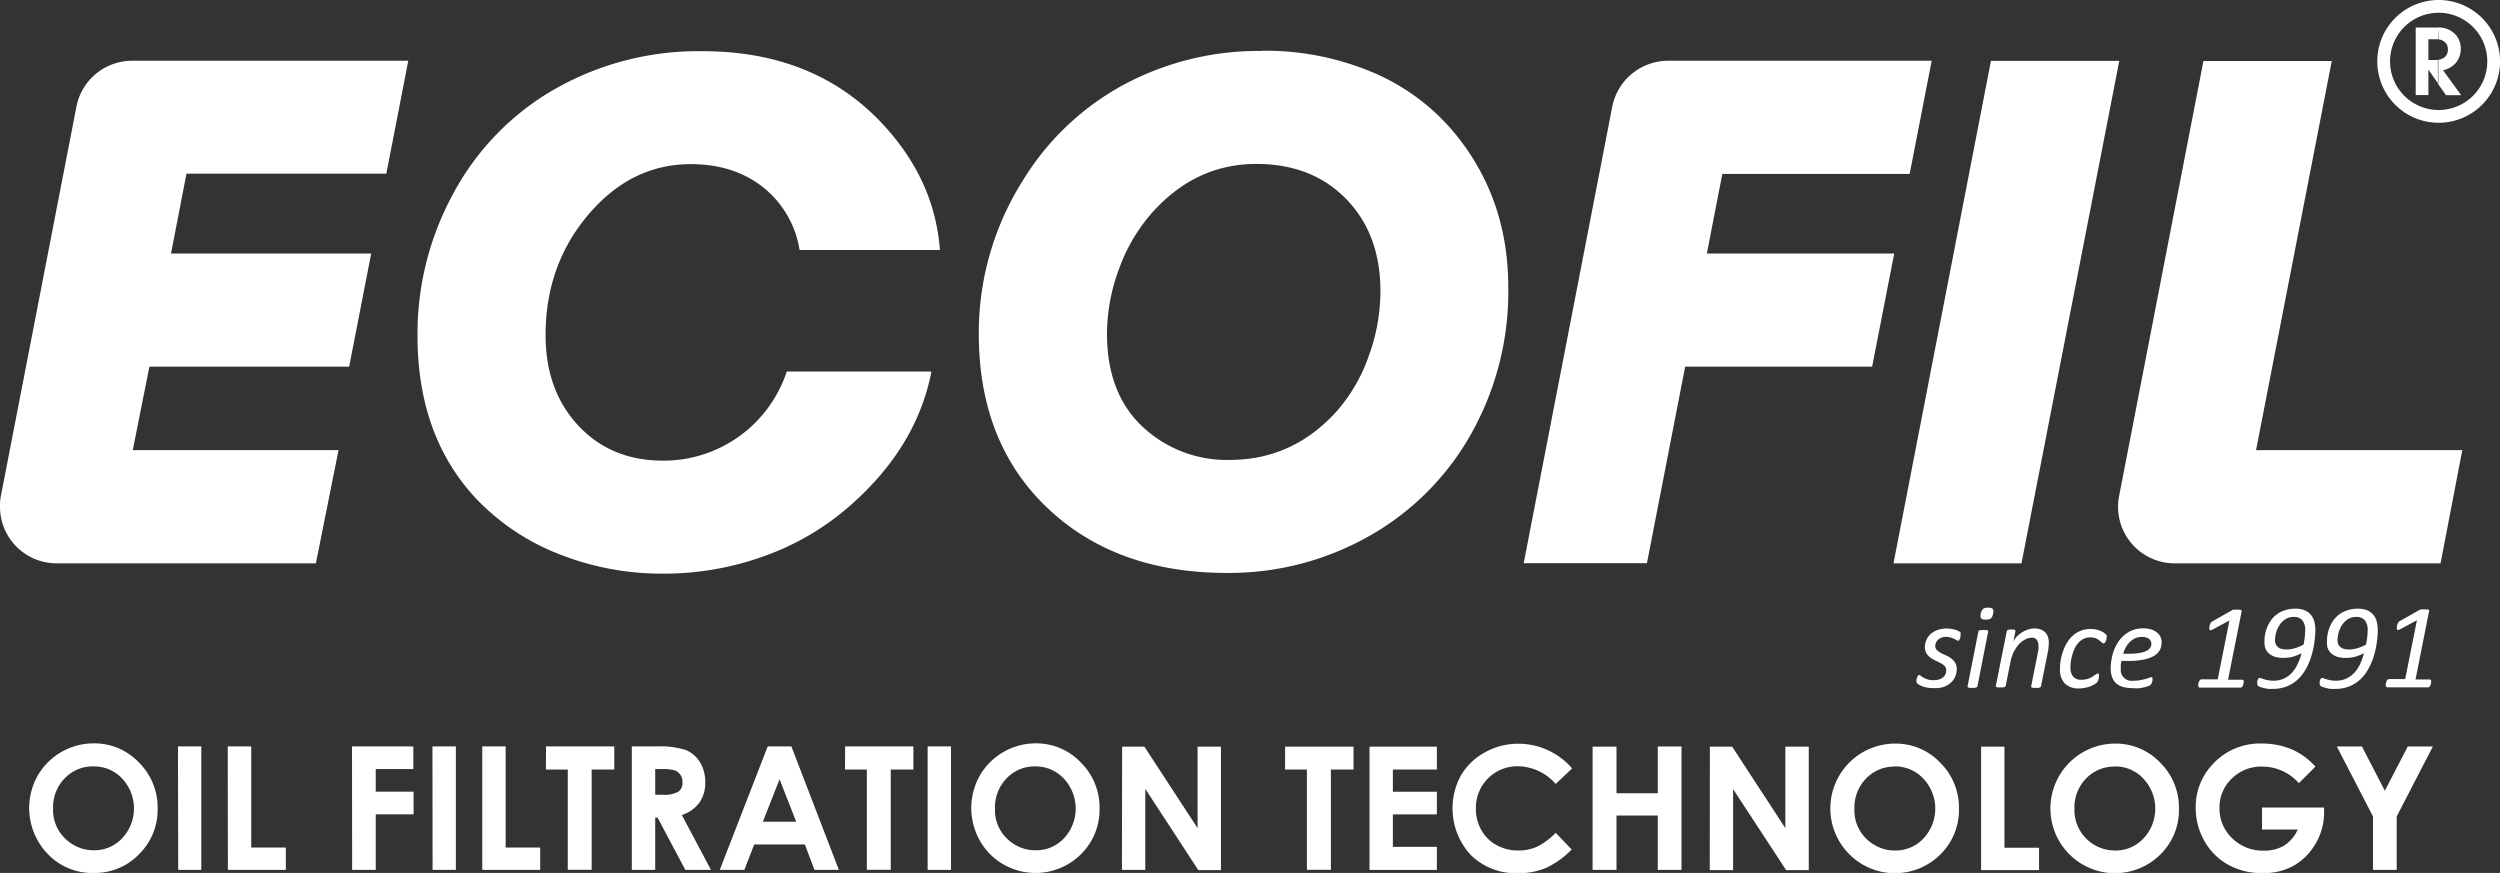
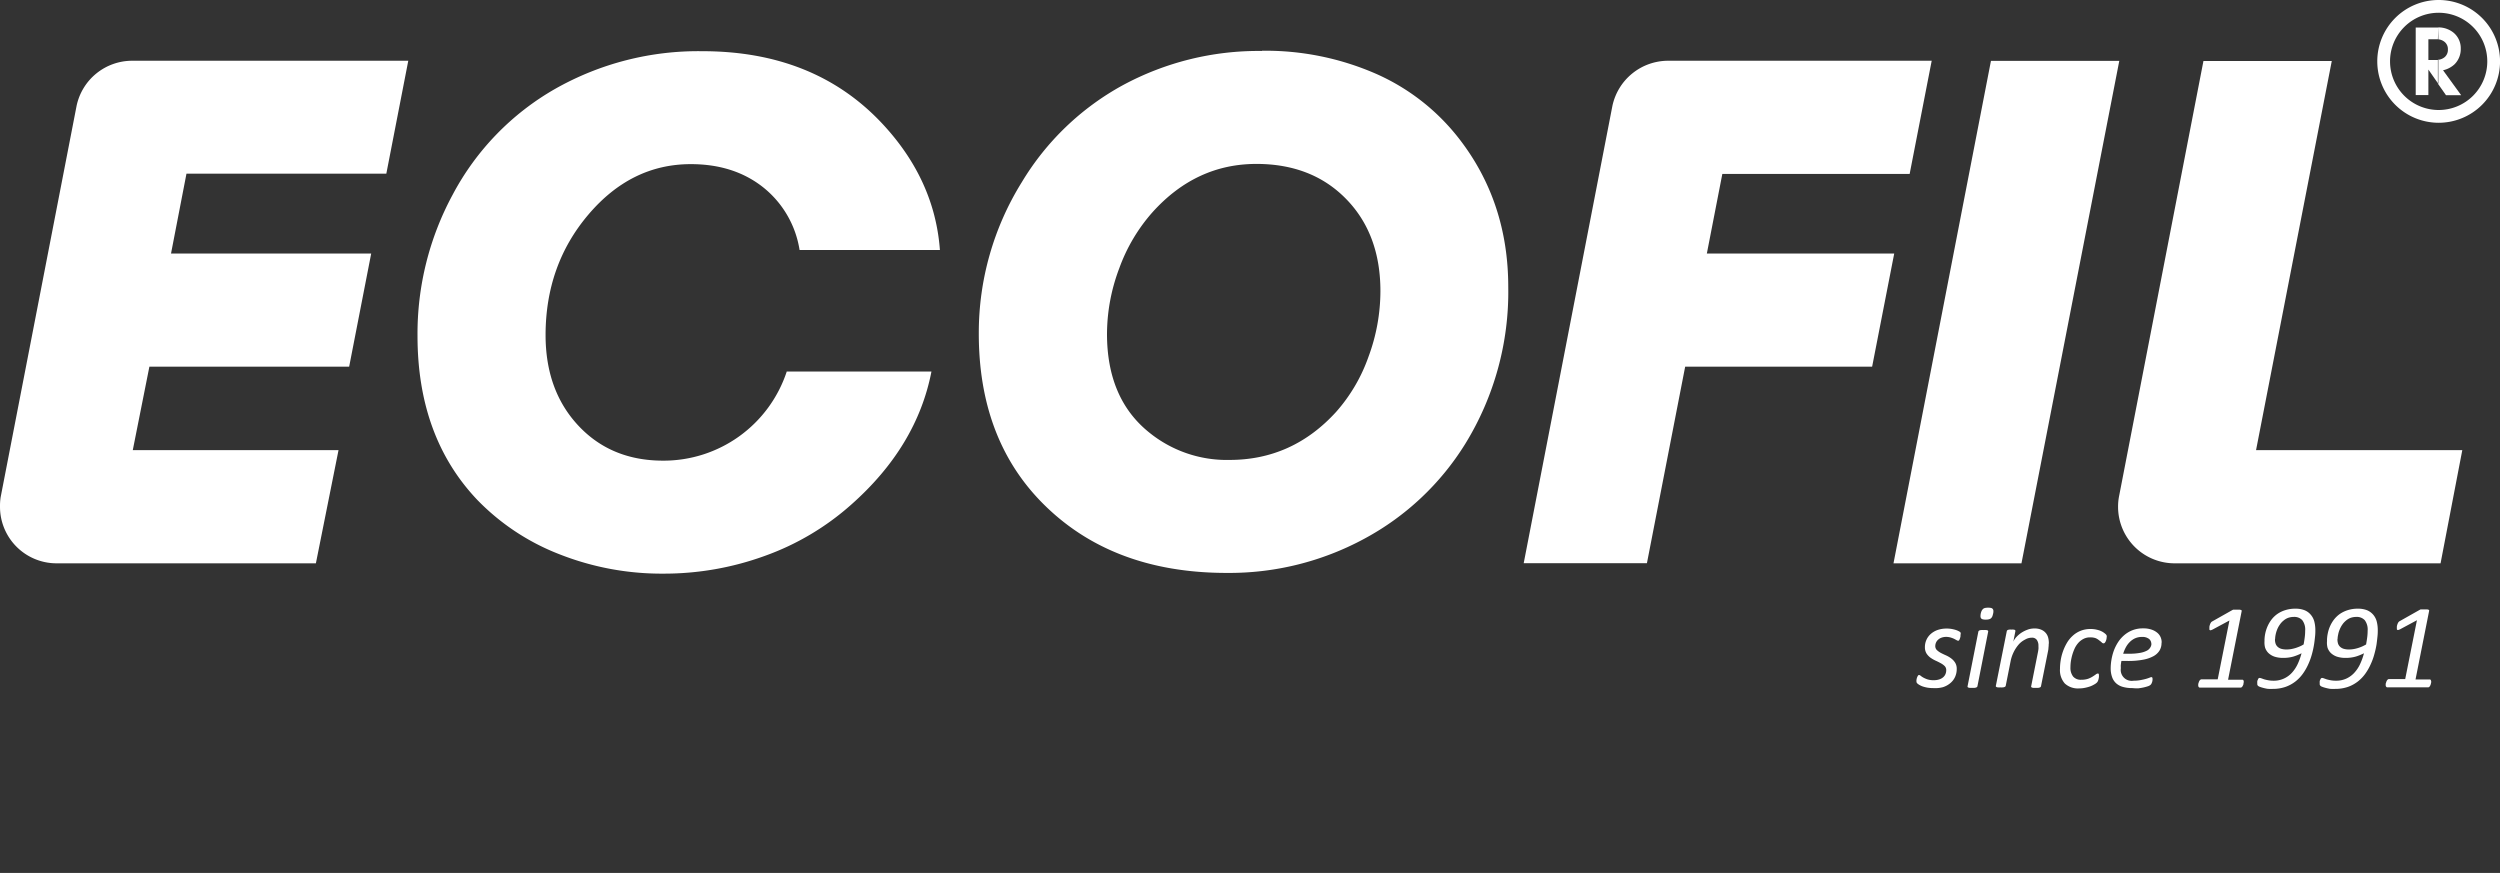
<svg xmlns="http://www.w3.org/2000/svg" viewBox="0 0 552.26 192.84">
  <rect x="0" y="0" width="552.26" height="192.84" fill="#333333" stroke="none" />
  <defs>
    <style>.cls-1{fill:none;stroke:#fff;stroke-miterlimit:22.93;stroke-width:2.82px;}.cls-2,.cls-3{fill:#fff;}.cls-2{fill-rule:evenodd;}</style>
  </defs>
  <g id="Layer_2" data-name="Layer 2">
    <g id="Layer_1-2" data-name="Layer 1">
      <path class="cls-1" d="M538.7,1.41a12.15,12.15,0,1,1-12.14,12.15A12.14,12.14,0,0,1,538.7,1.41Z" />
      <path class="cls-2" d="M533.64,21V6.08h5v2.6a2.77,2.77,0,0,0-.42,0h-1.78v4.58h1.77l.43,0v5.27l-2.2-3.16V21Zm5-14.95A5.33,5.33,0,0,1,542,7.22a4.44,4.44,0,0,1,1.59,3.48,4.73,4.73,0,0,1-1.35,3.48,5.38,5.38,0,0,1-2.56,1.34l4,5.51h-3.35l-1.79-2.55V13.21a2.61,2.61,0,0,0,1.51-.6,2.12,2.12,0,0,0,.7-1.69,2.05,2.05,0,0,0-.71-1.65,2.6,2.6,0,0,0-1.5-.59Z" />
      <path class="cls-3" d="M16.91,23.42h0a12.55,12.55,0,0,1,12.28-10h61L85.34,38.37H41.19L37.78,56H82L77.13,81H33L29.33,99.44H74.78l-5,25H12.36A12.49,12.49,0,0,1,0,111.9a12.66,12.66,0,0,1,.14-2.06ZM372.26,81h0l-8.45,43.42H336.59l19.59-101a12.6,12.6,0,0,1,12.31-10h58.23l-4.87,25H380.47L377.05,56h41.39l-4.88,25ZM498.37,99.44h45.56l-4.8,25H480.38a12.49,12.49,0,0,1-12.49-12.49,11.88,11.88,0,0,1,.22-2.33l18.64-96.15H515.1Zm-80.09,25h0l21.53-111h28.35l-21.61,111ZM277.55,36.21h0q-13.33,0-22.93,10.64a38.19,38.19,0,0,0-7.36,12.39,41.23,41.23,0,0,0-2.72,14.5q0,14.22,9.19,21.69a27.2,27.2,0,0,0,17.88,6.17q13.9,0,23.57-10.64a36.68,36.68,0,0,0,7.12-12.14,41.84,41.84,0,0,0,2.64-14.5q0-12.6-7.56-20.35T277.55,36.21Zm1.21-25h0a60.94,60.94,0,0,1,25,5,47.43,47.43,0,0,1,18.53,14.39q10.89,14,10.89,32.82A64,64,0,0,1,323.71,98a59.12,59.12,0,0,1-22.31,21A62.65,62.65,0,0,1,271,126.56q-25.77,0-41.13-15.85-13.65-14.13-13.65-37a63,63,0,0,1,9.51-33.48,59.08,59.08,0,0,1,22.31-21.41A63,63,0,0,1,278.76,11.26Zm-105,70.87h32Q202.54,98.66,188,111.51a58.19,58.19,0,0,1-19,11.27,65.06,65.06,0,0,1-22.5,3.94,61.5,61.5,0,0,1-22.86-4.26,50.82,50.82,0,0,1-18.24-12.07Q92.24,96.5,92.23,74.23A64.56,64.56,0,0,1,100,43a58.34,58.34,0,0,1,22.62-23.36,64.06,64.06,0,0,1,32.53-8.33q24.62,0,39.56,15.8,11.77,12.48,12.92,28.12h-31a22.06,22.06,0,0,0-8.08-13.88q-6.45-5.09-15.95-5.09-13.15,0-22.61,11.13T120.52,74q0,12.26,7.22,20t18.68,7.76a28.64,28.64,0,0,0,27.36-19.64Z" />
-       <path class="cls-3" d="M516.21,164.89h5.55l5.06,9.79,5.07-9.79h5.55l-8,15.46v11.81H524.2V180.35Zm-4.73,4.46L507.83,173a10.81,10.81,0,0,0-8.08-3.66A9.23,9.23,0,0,0,493,172a8.75,8.75,0,0,0-2.71,6.48,9,9,0,0,0,2.81,6.69,9.58,9.58,0,0,0,6.95,2.74,8.53,8.53,0,0,0,4.53-1.13,8,8,0,0,0,3-3.54h-7.89v-4.86h13.71l0,1.14a13.42,13.42,0,0,1-1.85,6.79,13.11,13.11,0,0,1-4.8,4.89,13.78,13.78,0,0,1-6.93,1.68,15.34,15.34,0,0,1-7.57-1.84,13.53,13.53,0,0,1-5.28-5.25,14.69,14.69,0,0,1-1.93-7.36,13.66,13.66,0,0,1,3.58-9.42,14.14,14.14,0,0,1,11.06-4.76,16.84,16.84,0,0,1,6.66,1.32A15.22,15.22,0,0,1,511.48,169.35Zm-44.32,0a8.51,8.51,0,0,0-6.34,2.63,9.14,9.14,0,0,0-2.57,6.69,8.94,8.94,0,0,0,9,9.21,8.39,8.39,0,0,0,6.26-2.67,9.64,9.64,0,0,0,0-13.17A8.49,8.49,0,0,0,467.16,169.3Zm.07-5.09a13.55,13.55,0,0,1,9.95,4.19,14,14,0,0,1,4.16,10.21,13.77,13.77,0,0,1-4.11,10.1,14.23,14.23,0,0,1-20.16-.11,14.33,14.33,0,0,1,10.16-24.39Zm-29.6.68h5.16v22.33h7.64v4.94h-12.8Zm-19.08,4.41a8.49,8.49,0,0,0-6.33,2.63,9.14,9.14,0,0,0-2.57,6.69,8.71,8.71,0,0,0,3.23,7.15,8.82,8.82,0,0,0,5.77,2.06,8.4,8.4,0,0,0,6.26-2.67,9.64,9.64,0,0,0,0-13.17A8.51,8.51,0,0,0,418.55,169.3Zm.08-5.09a13.53,13.53,0,0,1,9.94,4.19,13.93,13.93,0,0,1,4.17,10.21,13.77,13.77,0,0,1-4.11,10.1,14.23,14.23,0,0,1-20.16-.11,14.32,14.32,0,0,1,10.16-24.39Zm-40.91.68h4.92l11.75,18v-18h5.17v27.27h-5l-11.71-17.89v17.89h-5.16Zm-25.91,0h5.28v10.29h9.12V164.89h5.24v27.27h-5.24v-12h-9.12v12h-5.28Zm-4.51,4.79-3.64,3.45a11.28,11.28,0,0,0-8.35-3.91,9.15,9.15,0,0,0-9.28,9.25,9.66,9.66,0,0,0,1.19,4.83,8.48,8.48,0,0,0,3.36,3.33,9.8,9.8,0,0,0,4.83,1.2,10,10,0,0,0,4.13-.84,15,15,0,0,0,4.12-3.07l3.53,3.68a19.39,19.39,0,0,1-5.71,4.1,15.6,15.6,0,0,1-6.14,1.14,14.14,14.14,0,0,1-10.42-4,15.17,15.17,0,0,1-2.2-17.58,13.56,13.56,0,0,1,5.28-5.09,14.85,14.85,0,0,1,7.41-1.93,15.72,15.72,0,0,1,11.89,5.47Zm-44.77-4.79h14.88V170h-9.72v4.9h9.72v5h-9.72v7.18h9.72v5.09H302.53Zm-18.65,0H299V170h-5v22.14H288.7V170h-4.82Zm-36,0h4.92l11.75,18v-18h5.16v27.27h-5L253,174.27v17.89h-5.16ZM228.7,169.3a8.5,8.5,0,0,0-6.33,2.63,9.14,9.14,0,0,0-2.57,6.69,8.71,8.71,0,0,0,3.23,7.15,8.82,8.82,0,0,0,5.77,2.06,8.39,8.39,0,0,0,6.26-2.67A9.64,9.64,0,0,0,235,172,8.49,8.49,0,0,0,228.7,169.3Zm.08-5.09a13.53,13.53,0,0,1,9.94,4.19,13.93,13.93,0,0,1,4.17,10.21,13.77,13.77,0,0,1-4.11,10.1,14.23,14.23,0,0,1-20.16-.11,14.59,14.59,0,0,1-2.17-17.28,14.29,14.29,0,0,1,12.33-7.11Zm-23.86.68h5.16v27.27h-5.16Zm-18.23,0h15.08V170h-5v22.14h-5.28V170h-4.82Zm-14.48,7.25-3.69,9.39h7.37Zm-2.62-7.25h5.23l10.49,27.27h-5.39l-2.13-5.62H166.61l-2.18,5.62H159Zm-24.85,10.67h1.64a6.44,6.44,0,0,0,3.45-.65,2.44,2.44,0,0,0,.94-2.17,2.68,2.68,0,0,0-.46-1.56,2.56,2.56,0,0,0-1.26-1,9.64,9.64,0,0,0-2.88-.29h-1.43Zm-5.17-10.67h5.51a18.18,18.18,0,0,1,6.45.81,6.56,6.56,0,0,1,3.09,2.68,8.18,8.18,0,0,1,1.17,4.43,7.52,7.52,0,0,1-1.29,4.49,7.8,7.8,0,0,1-3.88,2.74l6.44,12.12h-5.67l-6.13-11.55h-.52v11.55h-5.17Zm-18.95,0H135.7V170h-5v22.14h-5.28V170h-4.82Zm-14.09,0h5.17v22.33h7.63v4.94h-12.8Zm-11,0h5.17v27.27H95.56Zm-17.77,0H91.31v5H83v5h8.36v5H83v12.27H77.79Zm-27.45,0H55.5v22.33h7.64v4.94H50.34Zm-11,0h5.16v27.27H39.37ZM20.63,169.3a8.5,8.5,0,0,0-6.33,2.63,9.14,9.14,0,0,0-2.57,6.69A8.71,8.71,0,0,0,15,185.77a8.82,8.82,0,0,0,5.77,2.06A8.39,8.39,0,0,0,27,185.16,9.64,9.64,0,0,0,27,172,8.49,8.49,0,0,0,20.63,169.3Zm.08-5.09a13.53,13.53,0,0,1,9.94,4.19,13.93,13.93,0,0,1,4.17,10.21,13.77,13.77,0,0,1-4.11,10.1,13.53,13.53,0,0,1-10,4.13,13.5,13.5,0,0,1-10.2-4.24,14.59,14.59,0,0,1-2.17-17.28,14.29,14.29,0,0,1,12.33-7.11Z" />
      <path class="cls-3" d="M537.07,150.45a1.94,1.94,0,0,1,0,.22L537,151a1.71,1.71,0,0,1-.09.3,1.26,1.26,0,0,1-.13.26.59.59,0,0,1-.18.2.35.35,0,0,1-.22.08h-9a.31.31,0,0,1-.26-.14.54.54,0,0,1-.11-.35,1.76,1.76,0,0,1,0-.19c0-.09,0-.18.06-.28a2.43,2.43,0,0,1,.09-.3,1.46,1.46,0,0,1,.14-.28,1.16,1.16,0,0,1,.18-.2.4.4,0,0,1,.25-.09h3.59l2.59-13-3.72,2a2,2,0,0,1-.36.14.35.35,0,0,1-.23,0,.24.24,0,0,1-.12-.14,1,1,0,0,1,0-.27,1.76,1.76,0,0,1,0-.37,2.26,2.26,0,0,1,.11-.43,2,2,0,0,1,.19-.42.81.81,0,0,1,.31-.3l4.48-2.53.15-.07.21,0,.29,0h.4l.53,0a1.06,1.06,0,0,1,.32.08c.07,0,.12.07.13.11a.43.43,0,0,1,0,.16l-3,15.12h3.11a.27.27,0,0,1,.26.13.68.68,0,0,1,.07.35m-20.69-9.32a3.22,3.22,0,0,0,.13.91,1.7,1.7,0,0,0,.44.7,2.08,2.08,0,0,0,.8.46,4,4,0,0,0,1.17.15,5.81,5.81,0,0,0,1-.08,7.94,7.94,0,0,0,1-.24,8.7,8.7,0,0,0,.94-.35c.3-.14.58-.28.85-.44.11-.62.2-1.17.26-1.68a11.23,11.23,0,0,0,.08-1.34,3.43,3.43,0,0,0-.64-2.34,2.38,2.38,0,0,0-1.87-.72,3.84,3.84,0,0,0-1.29.22,3.48,3.48,0,0,0-1,.61,4.19,4.19,0,0,0-.8.88,5.42,5.42,0,0,0-.57,1.06,5.15,5.15,0,0,0-.34,1.12A5.25,5.25,0,0,0,516.38,141.13Zm-2.31.3a7.77,7.77,0,0,1,.16-1.55,7.48,7.48,0,0,1,1.36-3.1,6.23,6.23,0,0,1,1.3-1.26,6.54,6.54,0,0,1,1.78-.86,7.24,7.24,0,0,1,2.27-.32,5.38,5.38,0,0,1,2,.35,3.69,3.69,0,0,1,1.36,1,3.76,3.76,0,0,1,.76,1.49,7.61,7.61,0,0,1,.23,1.9c0,.35,0,.79-.06,1.35s-.12,1.16-.22,1.84a19.86,19.86,0,0,1-.48,2.13,13.32,13.32,0,0,1-.8,2.21,11.77,11.77,0,0,1-1.18,2.07,8.3,8.3,0,0,1-1.66,1.74,7.76,7.76,0,0,1-2.2,1.2,8.58,8.58,0,0,1-2.83.44,7.69,7.69,0,0,1-.85,0c-.27,0-.52-.06-.76-.11s-.47-.11-.68-.17a4.21,4.21,0,0,1-.57-.19,1,1,0,0,1-.42-.26.53.53,0,0,1-.12-.37c0-.05,0-.12,0-.21a2.89,2.89,0,0,1,0-.29c0-.1,0-.19.07-.29a1.69,1.69,0,0,1,.11-.27.58.58,0,0,1,.15-.19.27.27,0,0,1,.2-.07,1.17,1.17,0,0,1,.39.09l.62.22c.25.07.54.14.88.2a5.76,5.76,0,0,0,1.16.1,5.31,5.31,0,0,0,2.35-.49,5.51,5.51,0,0,0,1.76-1.31,7.49,7.49,0,0,0,1.26-1.93,13.38,13.38,0,0,0,.83-2.33,11.37,11.37,0,0,1-1.78.72,7.88,7.88,0,0,1-2.26.3,5.91,5.91,0,0,1-1.95-.28,3.71,3.71,0,0,1-1.32-.79,3,3,0,0,1-.74-1.19A4.34,4.34,0,0,1,514.07,141.43Zm-11.49-.3a2.9,2.9,0,0,0,.13.91,1.7,1.7,0,0,0,.44.7,2.08,2.08,0,0,0,.8.46,4,4,0,0,0,1.17.15,5.7,5.7,0,0,0,1-.08,8.1,8.1,0,0,0,1-.24c.32-.1.63-.22.94-.35s.58-.28.85-.44c.11-.62.2-1.17.26-1.68s.08-.95.08-1.34a3.43,3.43,0,0,0-.64-2.34,2.38,2.38,0,0,0-1.87-.72,3.79,3.79,0,0,0-1.29.22,3.48,3.48,0,0,0-1,.61,3.94,3.94,0,0,0-.8.88,5,5,0,0,0-.58,1.06,6.55,6.55,0,0,0-.34,1.12A6,6,0,0,0,502.58,141.13Zm-2.32.3a8.59,8.59,0,0,1,.16-1.55,8.24,8.24,0,0,1,.5-1.6,7.51,7.51,0,0,1,.87-1.5,6,6,0,0,1,1.3-1.26,6.4,6.4,0,0,1,1.78-.86,7.2,7.2,0,0,1,2.27-.32,5.29,5.29,0,0,1,2,.35,3.53,3.53,0,0,1,1.36,1,3.78,3.78,0,0,1,.77,1.49,7.61,7.61,0,0,1,.23,1.9c0,.35,0,.79-.06,1.35s-.12,1.16-.23,1.84a19.71,19.71,0,0,1-.47,2.13,14.29,14.29,0,0,1-.8,2.21,11.77,11.77,0,0,1-1.18,2.07,8.3,8.3,0,0,1-1.66,1.74,7.69,7.69,0,0,1-2.21,1.2,8.52,8.52,0,0,1-2.82.44,7.69,7.69,0,0,1-.85,0c-.27,0-.52-.06-.76-.11s-.47-.11-.68-.17a4.94,4.94,0,0,1-.58-.19,1,1,0,0,1-.41-.26.53.53,0,0,1-.12-.37c0-.05,0-.12,0-.21a1.45,1.45,0,0,1,0-.29c0-.1,0-.19.07-.29s.07-.19.1-.27a.58.58,0,0,1,.15-.19.31.31,0,0,1,.21-.07,1.23,1.23,0,0,1,.39.09l.62.22c.25.07.54.14.88.2a5.73,5.73,0,0,0,1.15.1,5.25,5.25,0,0,0,2.35-.49,5.44,5.44,0,0,0,1.77-1.31,7.76,7.76,0,0,0,1.26-1.93,14.26,14.26,0,0,0,.83-2.33,11.37,11.37,0,0,1-1.78.72,7.88,7.88,0,0,1-2.26.3,5.91,5.91,0,0,1-1.95-.28,3.71,3.71,0,0,1-1.32-.79,3,3,0,0,1-.74-1.19A4.34,4.34,0,0,1,500.26,141.43Zm-4.59,9c0,.05,0,.13,0,.22a1.67,1.67,0,0,1-.06.29c0,.1,0,.2-.08.3a2.1,2.1,0,0,1-.13.26.73.73,0,0,1-.19.2.34.34,0,0,1-.21.08h-9a.33.33,0,0,1-.27-.14.54.54,0,0,1-.1-.35.72.72,0,0,1,0-.19c0-.09,0-.18.05-.28a2.63,2.63,0,0,1,.1-.3,1,1,0,0,1,.13-.28,1.21,1.21,0,0,1,.19-.2.36.36,0,0,1,.24-.09h3.59l2.59-13-3.72,2a1.72,1.72,0,0,1-.36.14.32.32,0,0,1-.22,0,.21.21,0,0,1-.12-.14.7.7,0,0,1,0-.27,2.86,2.86,0,0,1,0-.37,2.26,2.26,0,0,1,.11-.43,2,2,0,0,1,.19-.42.81.81,0,0,1,.31-.3l4.48-2.53.16-.07.21,0,.29,0h.4l.53,0a1,1,0,0,1,.31.08c.07,0,.12.07.13.11a.29.29,0,0,1,0,.16l-3,15.12h3.12a.26.26,0,0,1,.25.13A.67.67,0,0,1,495.67,150.45Zm-20.41-8.33a1.35,1.35,0,0,0-.53-1.1,2.38,2.38,0,0,0-1.51-.42,3.73,3.73,0,0,0-1.53.3,4,4,0,0,0-1.17.81,5,5,0,0,0-.88,1.18,7.72,7.72,0,0,0-.59,1.42h1.35a12.59,12.59,0,0,0,2.33-.18,5.21,5.21,0,0,0,1.5-.47,1.9,1.9,0,0,0,.79-.7A1.6,1.6,0,0,0,475.26,142.12Zm2.26-.19a3.19,3.19,0,0,1-.43,1.66,3.58,3.58,0,0,1-1.33,1.25,7.6,7.6,0,0,1-2.31.79,17.37,17.37,0,0,1-3.38.28h-1.41c-.06.29-.1.58-.13.85s0,.53,0,.77a2.42,2.42,0,0,0,2.8,2.74,7.94,7.94,0,0,0,1.53-.13c.45-.08.84-.17,1.17-.26s.61-.19.83-.27a1.25,1.25,0,0,1,.43-.13.2.2,0,0,1,.18.09.43.43,0,0,1,.06.24,2,2,0,0,1,0,.32,2.79,2.79,0,0,1-.07.38,3,3,0,0,1-.14.36,1.13,1.13,0,0,1-.2.29,1.61,1.61,0,0,1-.56.32,9.06,9.06,0,0,1-1,.28c-.37.08-.78.15-1.22.2A11.87,11.87,0,0,1,471,152a7.24,7.24,0,0,1-2.08-.27,3.66,3.66,0,0,1-1.48-.81,3.31,3.31,0,0,1-.88-1.38,5.69,5.69,0,0,1-.3-1.94,11.38,11.38,0,0,1,.17-1.86,11.58,11.58,0,0,1,.52-2,9.79,9.79,0,0,1,.93-1.86,7.1,7.1,0,0,1,1.37-1.57,6.38,6.38,0,0,1,1.82-1.09,6.27,6.27,0,0,1,2.35-.41,5.54,5.54,0,0,1,1.89.28,3.93,3.93,0,0,1,1.28.72,2.64,2.64,0,0,1,.72,1A2.83,2.83,0,0,1,477.52,141.93Zm-12.11-1.38a2.81,2.81,0,0,1-.05.49,2.15,2.15,0,0,1-.14.47,1.23,1.23,0,0,1-.22.36.36.36,0,0,1-.28.15.55.55,0,0,1-.39-.19,4.61,4.61,0,0,0-.53-.43A3.47,3.47,0,0,0,463,141a3.28,3.28,0,0,0-1.27-.2,3.06,3.06,0,0,0-1.51.35,3.93,3.93,0,0,0-1.15.91,5.14,5.14,0,0,0-.81,1.28,10.52,10.52,0,0,0-.52,1.45,11.42,11.42,0,0,0-.29,1.41,9.22,9.22,0,0,0-.08,1.19,3.12,3.12,0,0,0,.6,2.07,2.22,2.22,0,0,0,1.79.7,4.7,4.7,0,0,0,1.49-.21,5.15,5.15,0,0,0,1-.48c.29-.18.52-.34.71-.48a.85.85,0,0,1,.49-.21.17.17,0,0,1,.16.1.67.67,0,0,1,.05.28,2.75,2.75,0,0,1,0,.38,2.61,2.61,0,0,1-.08.46,2,2,0,0,1-.14.43,1,1,0,0,1-.24.36,2.55,2.55,0,0,1-.56.4,5.26,5.26,0,0,1-.92.44,8.56,8.56,0,0,1-1.14.31,5.86,5.86,0,0,1-1.26.13,4.25,4.25,0,0,1-3.2-1.09,4.44,4.44,0,0,1-1.06-3.24,11.44,11.44,0,0,1,.14-1.77,11,11,0,0,1,1.32-3.83,6.59,6.59,0,0,1,1.28-1.63,5.68,5.68,0,0,1,1.76-1.14,5.8,5.8,0,0,1,2.28-.42,5.73,5.73,0,0,1,1,.08,8.24,8.24,0,0,1,.92.23,4.43,4.43,0,0,1,.79.37,4.21,4.21,0,0,1,.54.4.8.8,0,0,1,.24.29A.71.71,0,0,1,465.41,140.55Zm-12.81,1.58a6.88,6.88,0,0,1-.06.92c0,.3-.08.62-.14.93l-1.5,7.48a.47.47,0,0,1-.08.19.62.62,0,0,1-.2.12,1.49,1.49,0,0,1-.36.08,4,4,0,0,1-.54,0,3.79,3.79,0,0,1-.53,0,.91.91,0,0,1-.31-.08.27.27,0,0,1-.15-.12.37.37,0,0,1,0-.19l1.47-7.39c.06-.28.1-.54.13-.8s0-.49,0-.69a2.18,2.18,0,0,0-.35-1.31,1.27,1.27,0,0,0-1.15-.5,2.88,2.88,0,0,0-1.44.41A4.76,4.76,0,0,0,446,142.3a7.93,7.93,0,0,0-1.14,1.69,8.1,8.1,0,0,0-.72,2.13l-1.06,5.34a.38.38,0,0,1-.09.19.53.53,0,0,1-.2.12,1.38,1.38,0,0,1-.36.08,4,4,0,0,1-.54,0,3.79,3.79,0,0,1-.53,0,1.06,1.06,0,0,1-.32-.08.29.29,0,0,1-.14-.12.3.3,0,0,1,0-.19l2.4-12a.33.33,0,0,1,.07-.17.41.41,0,0,1,.19-.14,1.18,1.18,0,0,1,.32-.07,3.17,3.17,0,0,1,.46,0,2.9,2.9,0,0,1,.45,0,.81.81,0,0,1,.28.07.25.25,0,0,1,.13.14.31.31,0,0,1,0,.17l-.45,2.29a3.62,3.62,0,0,1,.65-1,6.23,6.23,0,0,1,1.08-.94,6.87,6.87,0,0,1,1.38-.7,4.35,4.35,0,0,1,1.56-.28,3.64,3.64,0,0,1,1.49.27,2.65,2.65,0,0,1,1,.72,2.59,2.59,0,0,1,.53,1A4.92,4.92,0,0,1,452.6,142.13Zm-15.74,9.33a.38.38,0,0,1-.09.19.53.53,0,0,1-.2.12,1.38,1.38,0,0,1-.36.08,4,4,0,0,1-.54,0,3.79,3.79,0,0,1-.53,0,1.06,1.06,0,0,1-.32-.08.29.29,0,0,1-.14-.12.3.3,0,0,1,0-.19l2.37-12a.38.38,0,0,1,.08-.17.45.45,0,0,1,.2-.14,1.43,1.43,0,0,1,.36-.07,4.11,4.11,0,0,1,.55,0,3.74,3.74,0,0,1,.52,0,1,1,0,0,1,.32.07.24.24,0,0,1,.14.14.25.25,0,0,1,0,.17Zm3.45-16a3.46,3.46,0,0,1-.18.63,1.4,1.4,0,0,1-.3.41,1.27,1.27,0,0,1-.47.21,2.68,2.68,0,0,1-.68.07,2.31,2.31,0,0,1-.64-.07.66.66,0,0,1-.37-.21.7.7,0,0,1-.14-.41,3,3,0,0,1,.05-.63,3.23,3.23,0,0,1,.2-.62,1.67,1.67,0,0,1,.3-.41,1,1,0,0,1,.47-.23,3.2,3.2,0,0,1,.67-.06,2.78,2.78,0,0,1,.64.06.67.67,0,0,1,.38.23.74.74,0,0,1,.14.41A2.54,2.54,0,0,1,440.31,135.47Zm-7.2,4.68a2.73,2.73,0,0,1,0,.35,3.6,3.6,0,0,1-.12.44,1.5,1.5,0,0,1-.16.36.27.27,0,0,1-.21.15.75.75,0,0,1-.38-.13l-.54-.29a5.47,5.47,0,0,0-.77-.29,3.61,3.61,0,0,0-1-.14,3,3,0,0,0-1,.17,2.19,2.19,0,0,0-.76.45,1.87,1.87,0,0,0-.47.65,1.94,1.94,0,0,0-.16.75,1.23,1.23,0,0,0,.35.89,4.05,4.05,0,0,0,.88.63c.36.19.74.37,1.15.55a5.88,5.88,0,0,1,1.14.67,3.53,3.53,0,0,1,.87.94,2.58,2.58,0,0,1,.35,1.39,4.24,4.24,0,0,1-.36,1.74,3.82,3.82,0,0,1-1.05,1.38,4.72,4.72,0,0,1-1.64.9A6.64,6.64,0,0,1,427,152a7.25,7.25,0,0,1-1.18-.09,7.74,7.74,0,0,1-1-.24,4,4,0,0,1-.77-.34,2.59,2.59,0,0,1-.49-.34.73.73,0,0,1-.16-.21.78.78,0,0,1-.05-.28,2.45,2.45,0,0,1,0-.25,1.59,1.59,0,0,1,.06-.3c0-.11.05-.21.08-.3l.12-.27a1,1,0,0,1,.14-.19.21.21,0,0,1,.16-.08.63.63,0,0,1,.39.19,4.3,4.3,0,0,0,.59.39,5.76,5.76,0,0,0,.91.39,4.32,4.32,0,0,0,1.35.18,3.88,3.88,0,0,0,1.25-.18,2.54,2.54,0,0,0,.86-.48,1.87,1.87,0,0,0,.51-.71,2.17,2.17,0,0,0,.16-.84,1.25,1.25,0,0,0-.34-.91,3.77,3.77,0,0,0-.88-.64c-.35-.19-.72-.38-1.13-.56a7.53,7.53,0,0,1-1.14-.66,3.52,3.52,0,0,1-.87-.93,2.62,2.62,0,0,1-.35-1.4,3.86,3.86,0,0,1,1.33-2.94,4.6,4.6,0,0,1,1.52-.86,6.12,6.12,0,0,1,2-.3,6.27,6.27,0,0,1,1,.08,7,7,0,0,1,.87.2,4.14,4.14,0,0,1,.69.27,1.67,1.67,0,0,1,.44.29A.62.62,0,0,1,433.11,140.15Z" />
    </g>
  </g>
</svg>